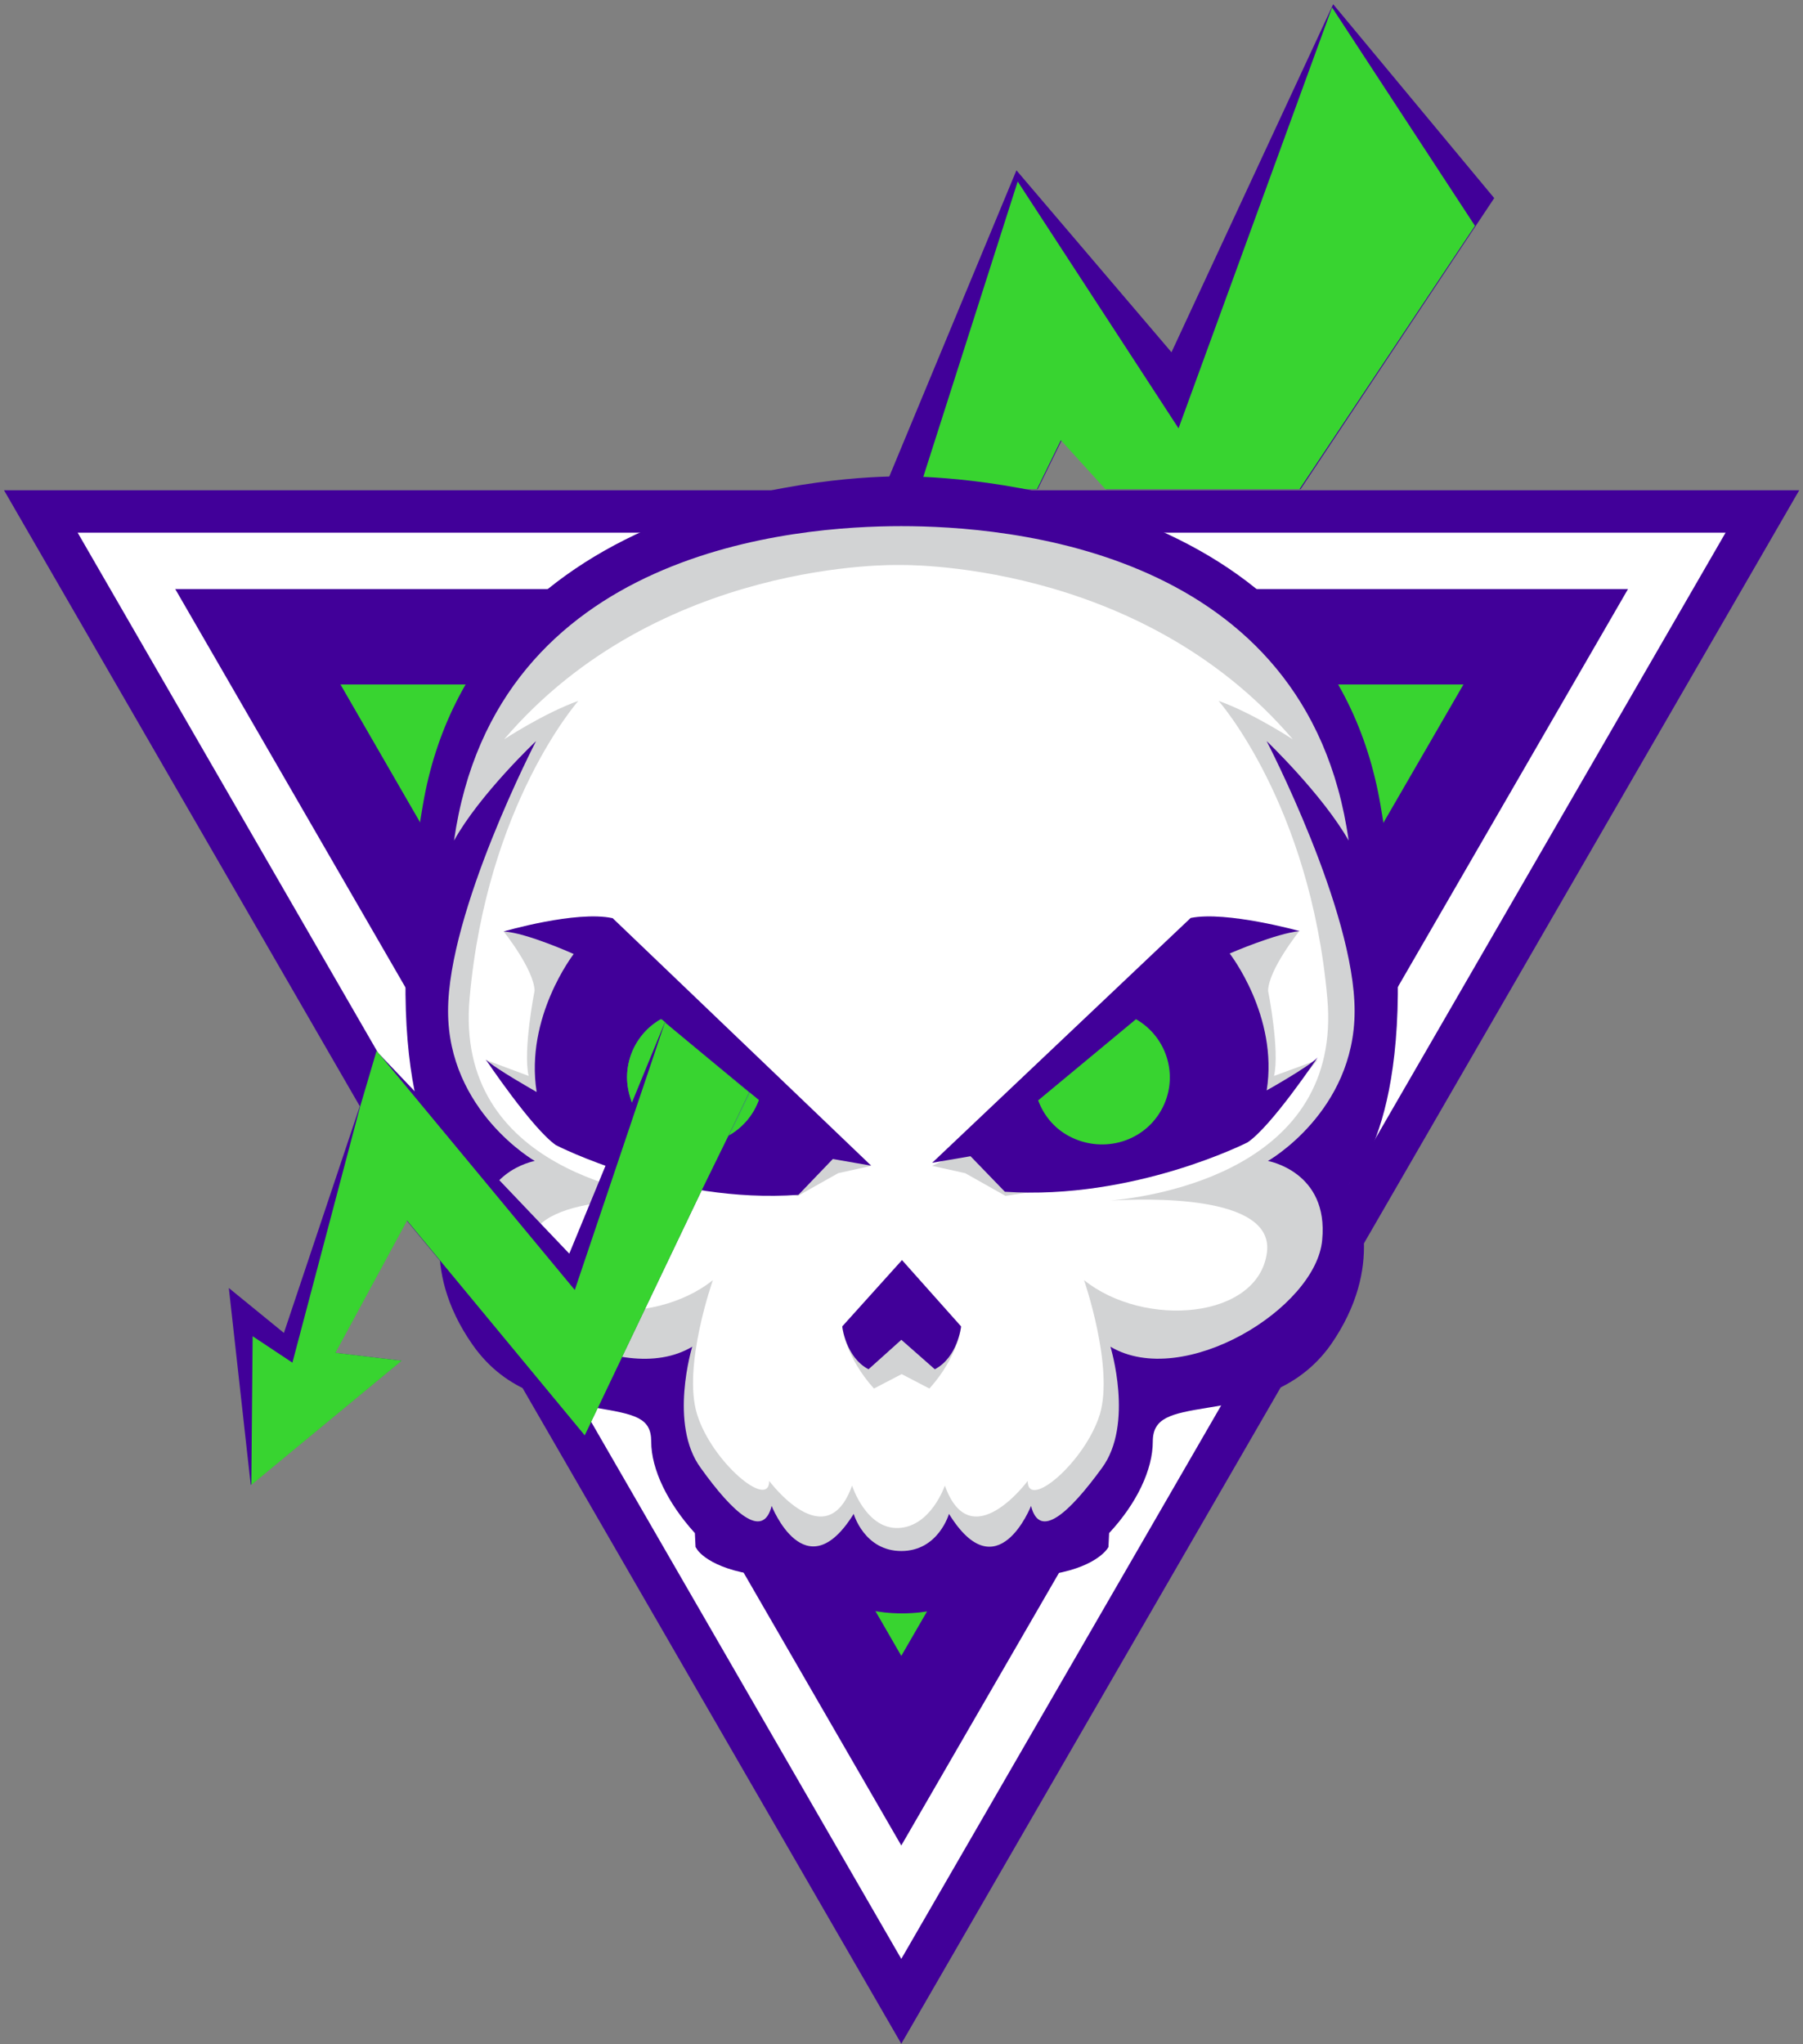
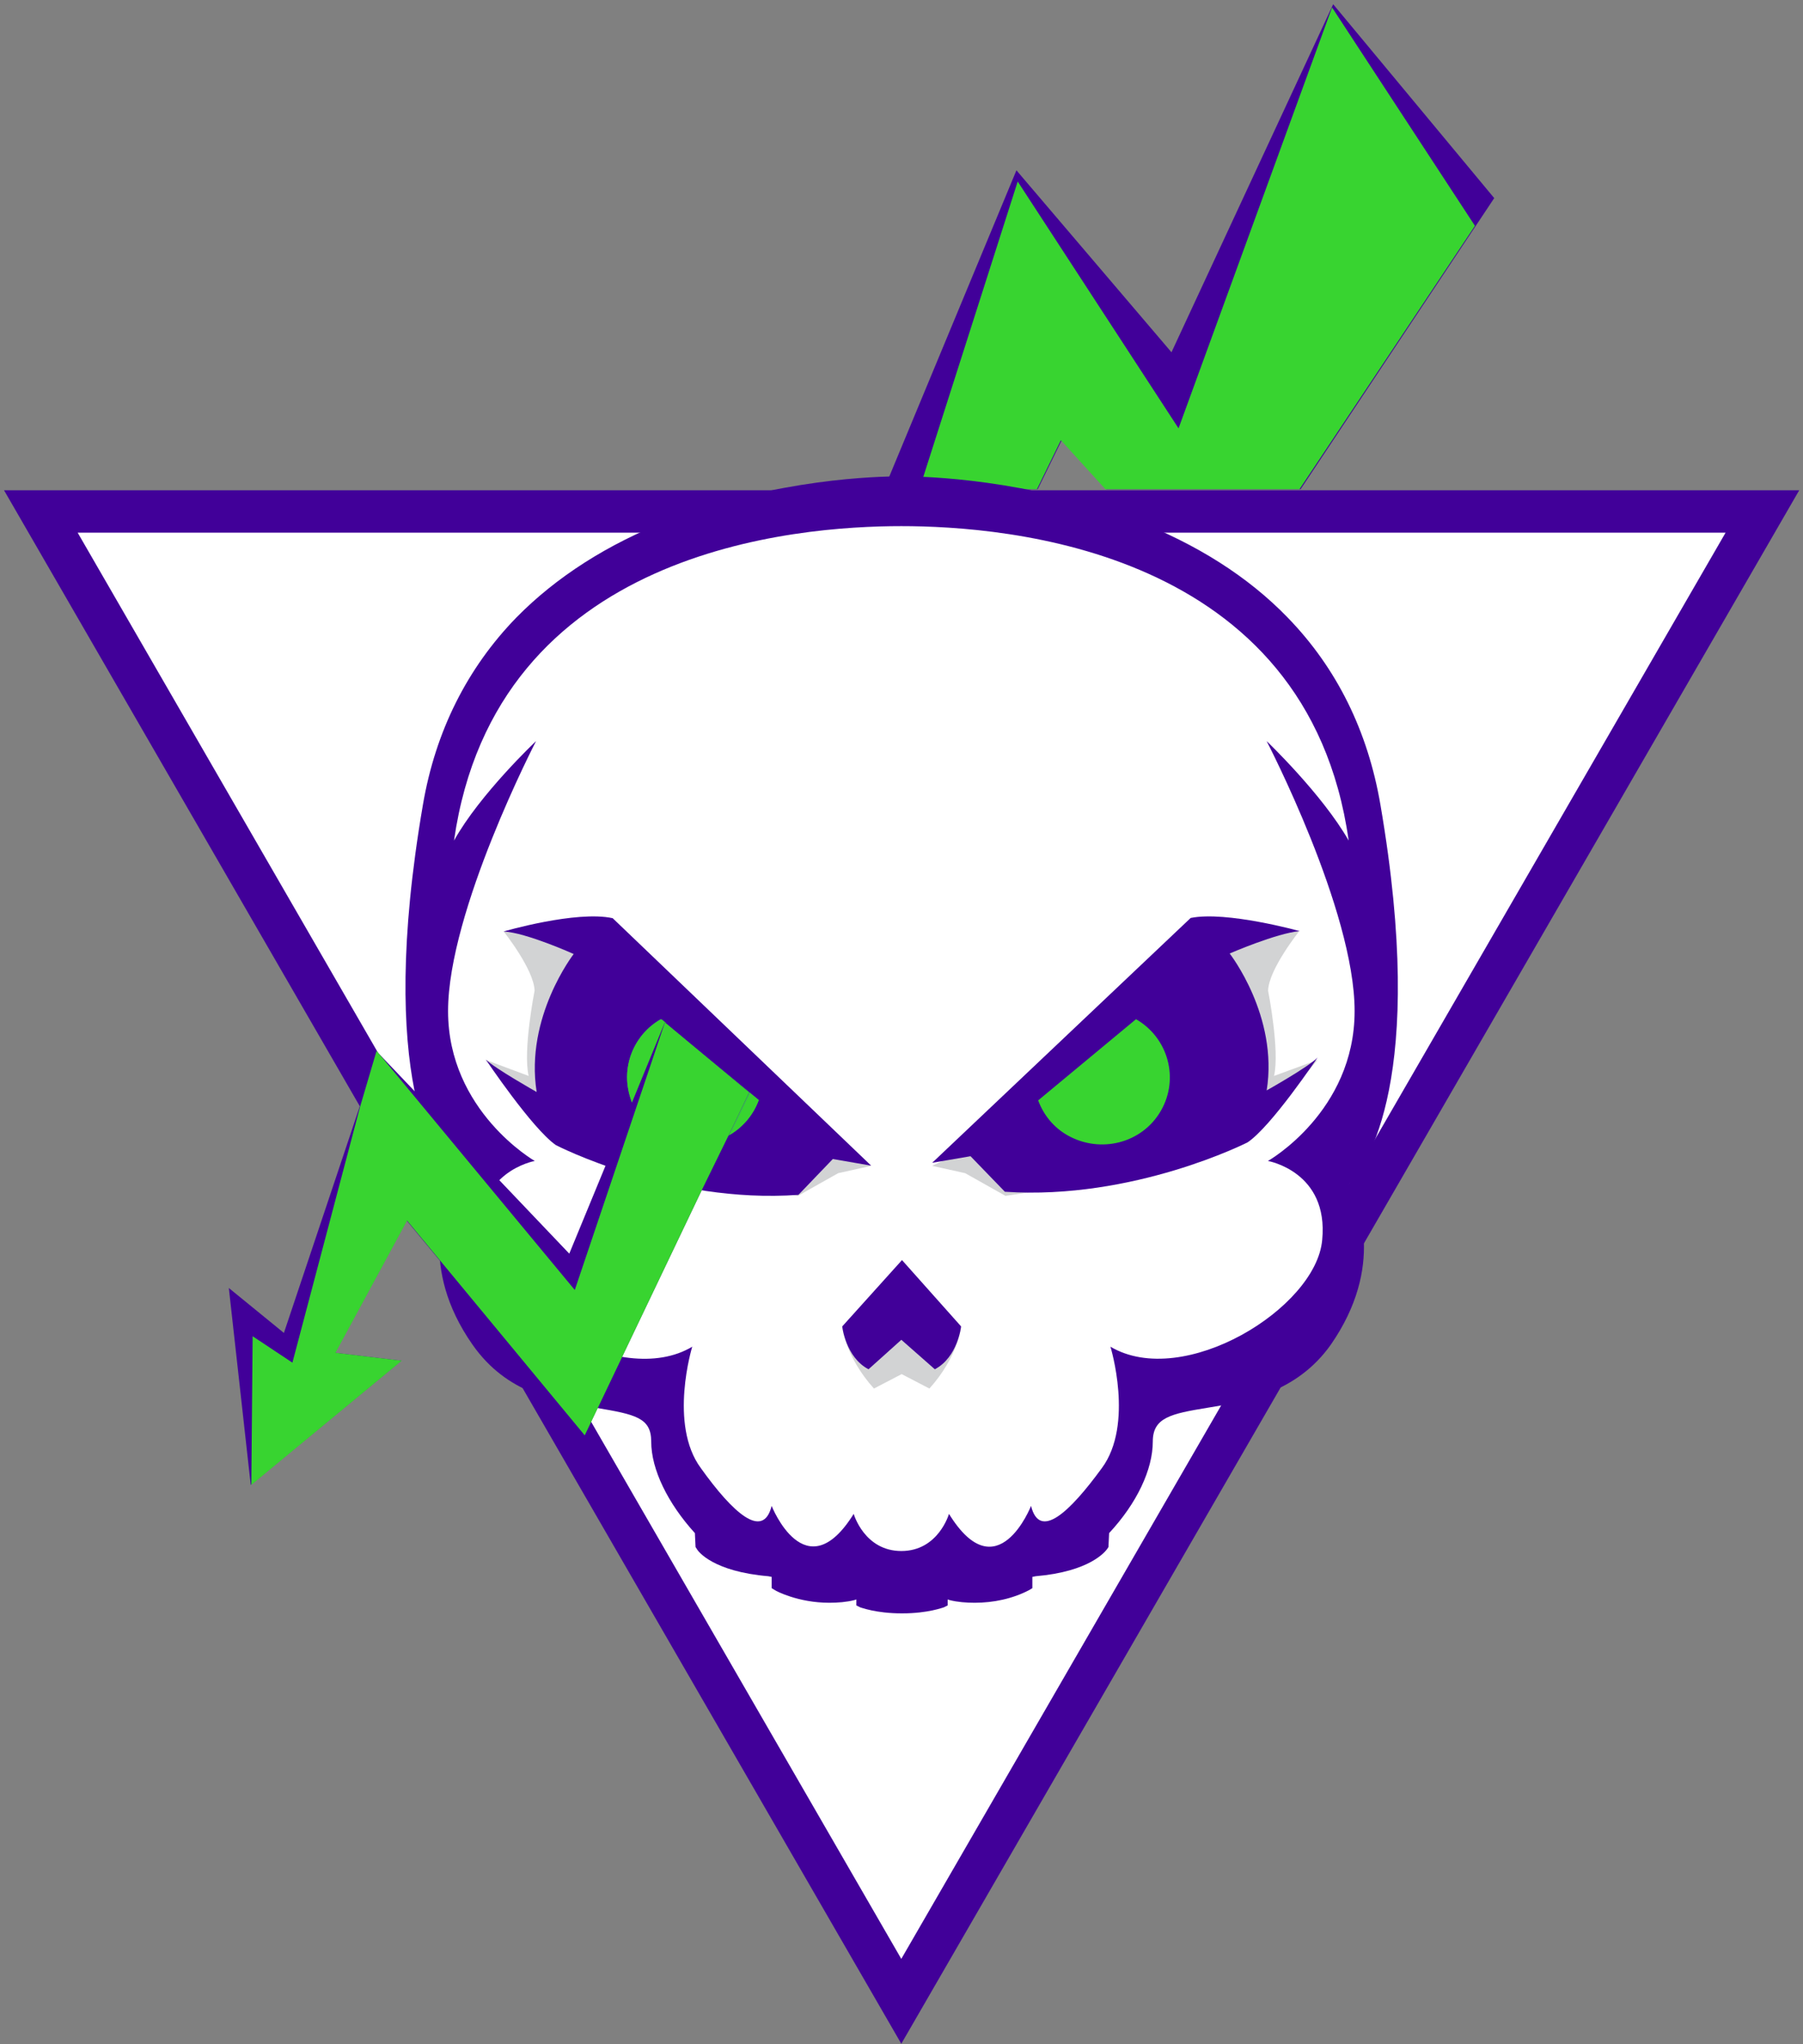
<svg xmlns="http://www.w3.org/2000/svg" width="419" height="475" viewBox="0 0 419 475" fill="none">
  <rect x="0" y="0" width="419" height="475" fill="#808080" stroke="none" />
  <path d="M246.725 102.308L257.086 113.686H302.242L347.243 46.035L309.82 0.986L272.241 81.859L236.209 39.577L205.435 113.686H241.158L246.725 102.308Z" fill="#410099" />
  <path d="M246.543 102.306L256.891 113.686H301.99L342.765 52.48L309.558 1.732L273.881 99.538L236.504 42.177L213.645 113.686H240.983L246.543 102.306Z" fill="#38D430" />
  <path d="M12.128 120.403H406.952L233.155 421.186L207.534 464.848L181.912 421.186L12.128 120.403Z" fill="white" />
  <path d="M209.452 474.923L0.933 113.923H418.125L209.452 474.923ZM18.052 123.784L209.452 455.202L401.006 123.784H18.052Z" fill="#410099" />
-   <path d="M378.334 136.88L209.452 428.854L40.724 136.88H378.334Z" fill="#410099" />
-   <path d="M79.128 159.067H340.085L209.452 384.789L79.128 159.067Z" fill="#38D430" />
-   <path d="M153.507 236.835C146.004 241.175 143.504 250.786 147.88 258.227C152.257 265.667 161.947 268.148 169.45 263.807C172.576 261.947 175.077 259.157 176.327 255.592L153.507 236.835Z" fill="#E14197" />
  <path d="M207.125 115.178C207.125 115.178 108.355 121.04 100.627 193.999C92.899 267.113 110.983 270.044 110.983 270.044C110.983 270.044 95.681 318.94 149.78 319.712C149.78 319.712 156.735 355.806 181.776 361.667C206.816 367.529 209.907 365.678 209.907 365.678C209.907 365.678 251.641 363.21 259.369 345.934C266.943 328.658 263.697 324.031 263.697 324.031C263.697 324.031 296.156 325.11 306.822 305.212C317.487 285.314 308.522 270.815 308.522 270.815C308.522 270.815 324.442 243.205 321.506 212.509C318.569 181.814 304.039 115.178 207.125 115.178Z" fill="white" />
-   <path d="M319.537 231.866C320.461 206.456 314.146 175.809 310.757 168.417C307.215 161.024 288.578 129.3 255.618 124.833C227.431 120.983 212.799 117.749 209.257 116.979V116.671L208.795 116.825L208.333 116.671V116.979C204.79 117.749 190.312 121.137 161.972 124.833C129.165 129.3 110.375 161.024 106.832 168.417C103.29 175.809 97.129 206.456 98.053 231.866C98.977 257.277 113.455 266.979 113.455 266.979C113.455 266.979 103.29 280.84 106.832 299.012C110.375 317.185 151.807 320.573 151.807 320.573C151.807 320.573 155.349 336.435 155.503 336.743C155.657 337.051 159.046 350.296 175.372 358.612C190.466 366.466 206.638 362.924 208.795 362.462C210.951 363.078 227.123 366.466 242.218 358.612C258.544 350.142 261.932 337.051 262.086 336.743C262.24 336.435 265.783 320.573 265.783 320.573C265.783 320.573 307.061 317.185 310.757 299.012C314.3 280.84 304.135 266.979 304.135 266.979C304.135 266.979 318.767 257.277 319.537 231.866ZM258.082 278.992C266.091 278.53 296.125 277.452 294.431 291.004C292.429 306.559 265.937 308.715 251.921 297.472C251.921 297.472 258.852 317.493 255.618 328.581C252.229 339.67 238.829 351.066 238.829 344.136C238.829 344.136 225.583 362 219.576 345.214C219.576 345.214 216.342 354.762 208.795 355.07C201.248 355.378 198.013 345.214 198.013 345.214C192.006 362 178.76 344.136 178.76 344.136C178.76 350.912 165.361 339.67 161.972 328.581C158.584 317.493 165.669 297.472 165.669 297.472C151.653 308.715 125.007 306.559 123.158 291.004C121.464 277.452 151.653 278.53 159.508 278.992C149.65 278.068 105.446 271.908 109.142 231.866C113.147 186.897 134.402 162.872 134.402 162.872C126.547 165.645 117.152 171.805 117.152 171.805C153.039 129.762 208.795 131.302 208.795 131.302C208.795 131.302 264.551 129.762 300.438 171.805C300.438 171.805 291.043 165.645 283.188 162.872C283.188 162.872 304.443 186.897 308.447 231.866C312.144 271.908 267.939 278.068 258.082 278.992Z" fill="#D2D3D4" />
  <path d="M223.348 308.485C223.348 308.485 222.581 315.347 215.984 322.666L209.54 319.312L203.097 322.666C196.5 315.347 195.732 308.485 195.732 308.485" fill="#D2D3D4" />
  <path d="M117.027 216.429C117.027 216.429 124.082 225.252 124.235 230.206C124.235 230.206 121.475 244.138 122.855 250.021L112.887 246.305C112.887 246.305 123.775 259.773 134.051 265.965C144.326 272.157 185.427 277.885 185.427 277.885L194.782 272.621L202.45 270.919L199.843 269.68L138.345 215.19L117.027 216.429Z" fill="#D2D3D4" />
  <path d="M301.899 216.429C301.899 216.429 294.845 225.252 294.691 230.206C294.691 230.206 297.452 244.138 296.072 250.021L306.194 246.305C306.194 246.305 295.305 259.773 285.03 265.965C274.754 272.157 233.654 277.885 233.654 277.885L224.299 272.621L216.63 270.919L219.238 269.68L280.736 215.19L301.899 216.429Z" fill="#D2D3D4" />
  <path d="M320.798 187.004C317.876 169.894 310.648 155.249 299.269 143.534C290.042 133.977 278.048 126.424 263.746 120.874C238.988 111.317 214.845 110.7 210.232 110.7H209.002C204.389 110.7 180.399 111.163 155.488 120.874C141.186 126.424 129.192 134.131 119.965 143.534C108.586 155.249 101.205 169.894 98.283 187.004C87.365 250.667 101.512 270.861 105.51 275.177C103.357 279.339 97.206 294.446 109.816 312.481C117.812 323.888 129.192 325.738 138.418 327.125C147.645 328.667 151.336 329.438 151.336 334.987C151.336 341.461 155.18 349.323 161.485 356.259L161.639 359.497L161.946 359.959C162.254 360.576 165.791 365.2 178.554 366.279L179.323 366.433V369.054L180.092 369.516C180.246 369.67 185.474 372.445 192.702 372.445C194.701 372.445 196.7 372.291 198.545 371.828L199.006 371.674V373.062L199.929 373.524C200.083 373.524 203.466 374.911 209.617 374.911C215.768 374.911 219.151 373.524 219.305 373.524L220.228 373.062V371.674L220.689 371.828C222.534 372.291 224.533 372.445 226.532 372.445C230.838 372.445 235.298 371.52 239.142 369.516L239.911 369.054V366.433L240.68 366.279C253.29 365.2 256.826 360.576 257.288 359.959L257.595 359.497L257.749 356.259C264.208 349.323 267.898 341.461 267.898 334.987C267.898 329.438 272.05 328.513 280.662 327.125C289.273 325.738 301.268 323.734 309.264 312.481C321.874 294.292 315.723 279.339 313.57 275.177C317.568 270.861 331.716 250.667 320.798 187.004ZM307.265 288.126C305.881 304.003 274.972 322.963 258.057 312.944C258.057 312.944 263.593 330.979 256.058 341.153C248.522 351.481 241.603 357.955 239.603 349.939C239.603 349.939 231.761 369.979 220.535 351.789C220.535 351.789 218.075 360.421 209.463 360.421C200.852 360.421 198.391 351.789 198.391 351.789C187.166 369.824 179.323 349.939 179.323 349.939C177.324 357.955 170.25 351.481 162.869 341.153C155.334 330.979 160.87 312.944 160.87 312.944C144.108 322.963 113.045 304.157 111.661 288.126C110.277 272.248 124.271 269.782 124.271 269.782C124.271 269.782 104.126 258.221 104.126 234.944C104.126 211.668 124.579 172.206 124.579 172.206C124.579 172.206 111.508 184.538 105.51 195.328C115.198 127.503 185.167 122.262 209.463 122.262C233.76 122.262 303.882 127.503 313.416 195.328C307.265 184.538 294.348 172.206 294.348 172.206C294.348 172.206 314.8 211.514 314.8 234.944C314.8 258.375 294.656 269.782 294.656 269.782C294.656 269.782 308.803 272.248 307.265 288.126Z" fill="#410099" />
  <path d="M195.732 308.224C195.732 308.224 196.495 315.386 201.835 318.188L209.464 311.338L217.245 318.188C222.585 315.386 223.348 308.224 223.348 308.224L209.616 292.812L195.732 308.224Z" fill="#410099" />
  <path d="M142.383 213.367C133.933 211.517 117.035 216.45 117.035 216.45C122.411 216.758 133.319 221.692 133.319 221.692C133.319 221.692 121.951 236.337 124.716 253.758C124.716 253.758 114.884 248.208 112.887 246.204C112.887 246.204 123.64 262.238 129.171 266.092C129.171 266.092 155.594 279.813 185.551 277.654L193.54 269.329L202.45 270.871L142.383 213.367Z" fill="#410099" />
  <path d="M294.365 253.384C297.13 236.101 285.762 221.572 285.762 221.572C285.762 221.572 296.669 216.83 302.046 216.371C302.046 216.371 284.993 211.63 276.698 213.313L216.63 270.208L225.541 268.679L233.529 276.938C263.486 278.926 289.909 265.467 289.909 265.467C295.44 261.796 306.194 245.737 306.194 245.737C304.196 247.878 294.365 253.384 294.365 253.384Z" fill="#410099" />
  <path d="M263.994 236.835C271.468 241.13 274.116 250.642 269.756 258.159C265.396 265.676 255.742 268.13 248.112 263.835C244.842 261.994 242.506 259.079 241.26 255.704L263.994 236.835Z" fill="#38D430" />
  <path d="M153.507 236.835C146.004 241.175 143.504 250.786 147.88 258.227C152.257 265.667 161.947 268.148 169.45 263.807C172.576 261.947 175.077 259.157 176.327 255.592L153.507 236.835Z" fill="#3AB556" />
  <path d="M153.723 236.835C148.765 239.629 145.727 244.752 145.727 250.341C145.727 252.359 146.206 254.377 146.846 256.24L154.683 237.611L153.723 236.835Z" fill="#38D430" />
  <path d="M169.61 263.704C172.734 261.885 175.078 259.004 176.327 255.669L174.296 254.001L169.61 263.704Z" fill="#38D430" />
  <path d="M154.502 237.581L146.945 256.006L140.776 270.745L132.294 291.319L87.415 244.183L83.56 257.234L65.978 309.744L53.178 299.303L58.267 345.057L93.276 316.192L77.853 314.35L94.51 283.642L109.006 301.145L135.841 333.542L163.138 276.426L169.461 263.529L174.088 253.856L154.502 237.581Z" fill="#410099" />
  <path d="M154.525 237.581L133.575 299.764L87.516 244.183L83.665 257.234L67.953 316.653L58.711 310.511L58.403 345.057L93.37 316.192L77.966 314.35L94.602 283.642L109.082 301.145L135.886 333.542L163.151 276.426L169.467 263.529L174.088 253.856L154.525 237.581Z" fill="#38D430" />
</svg>